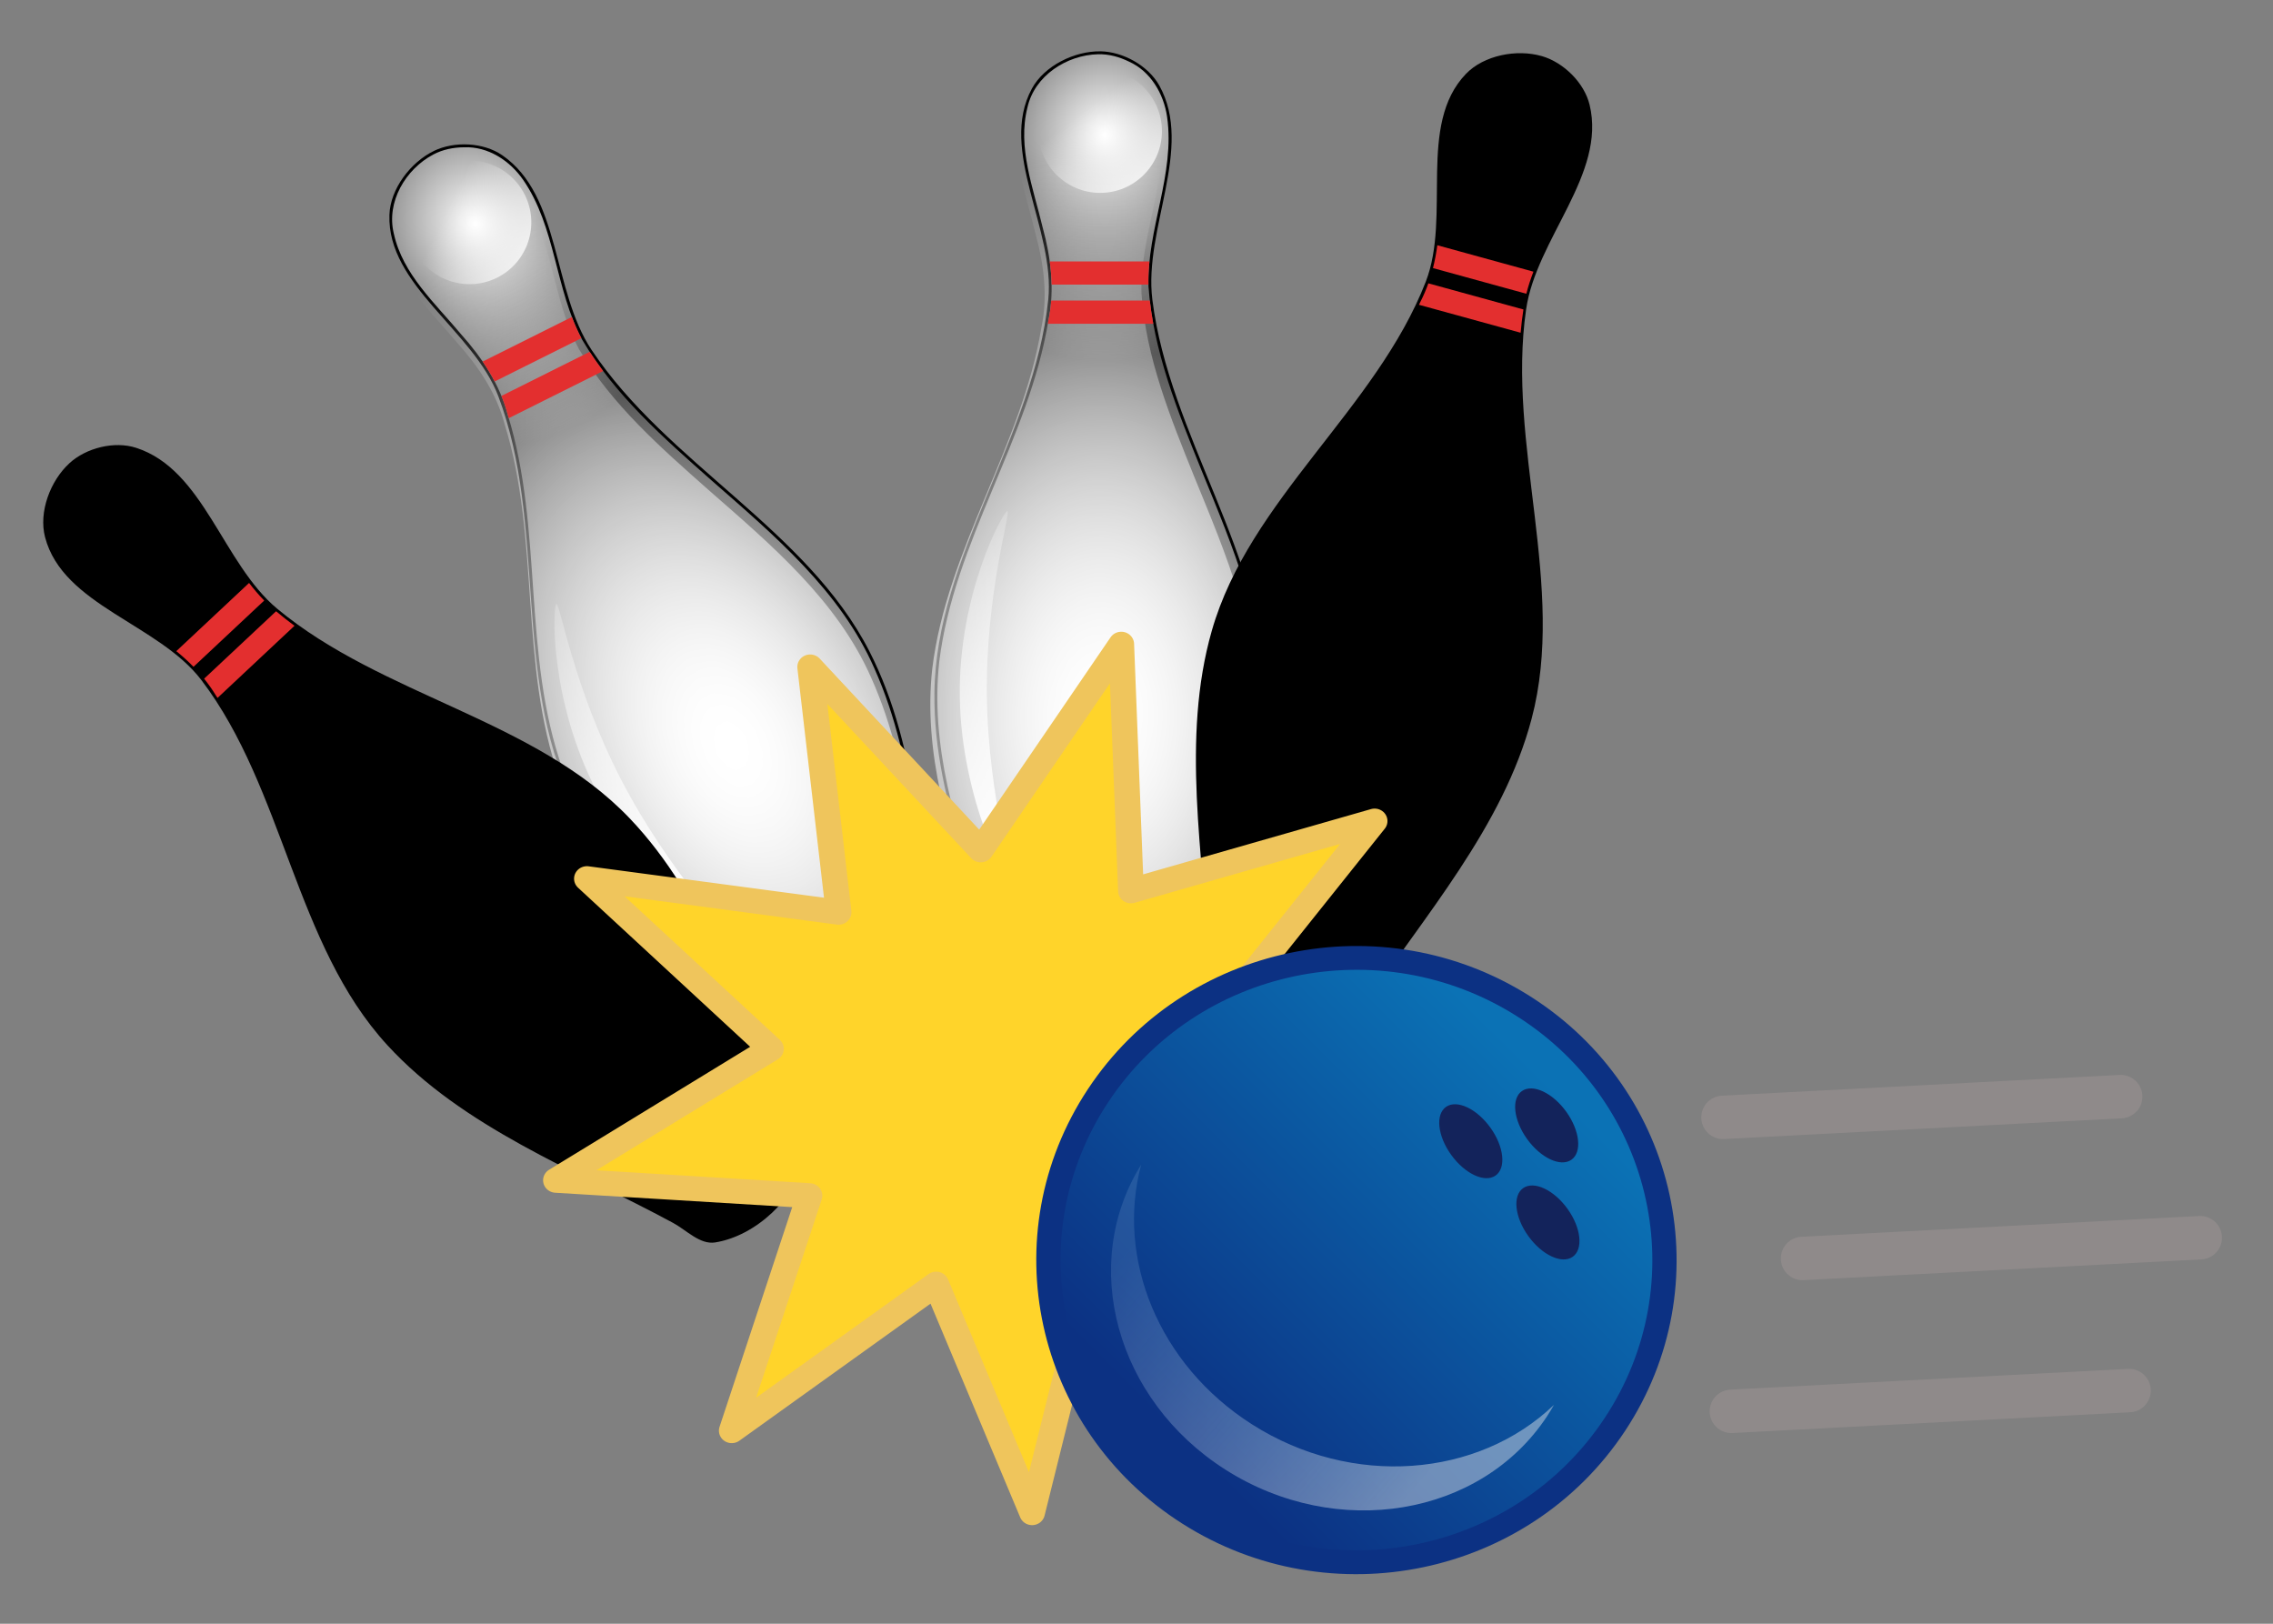
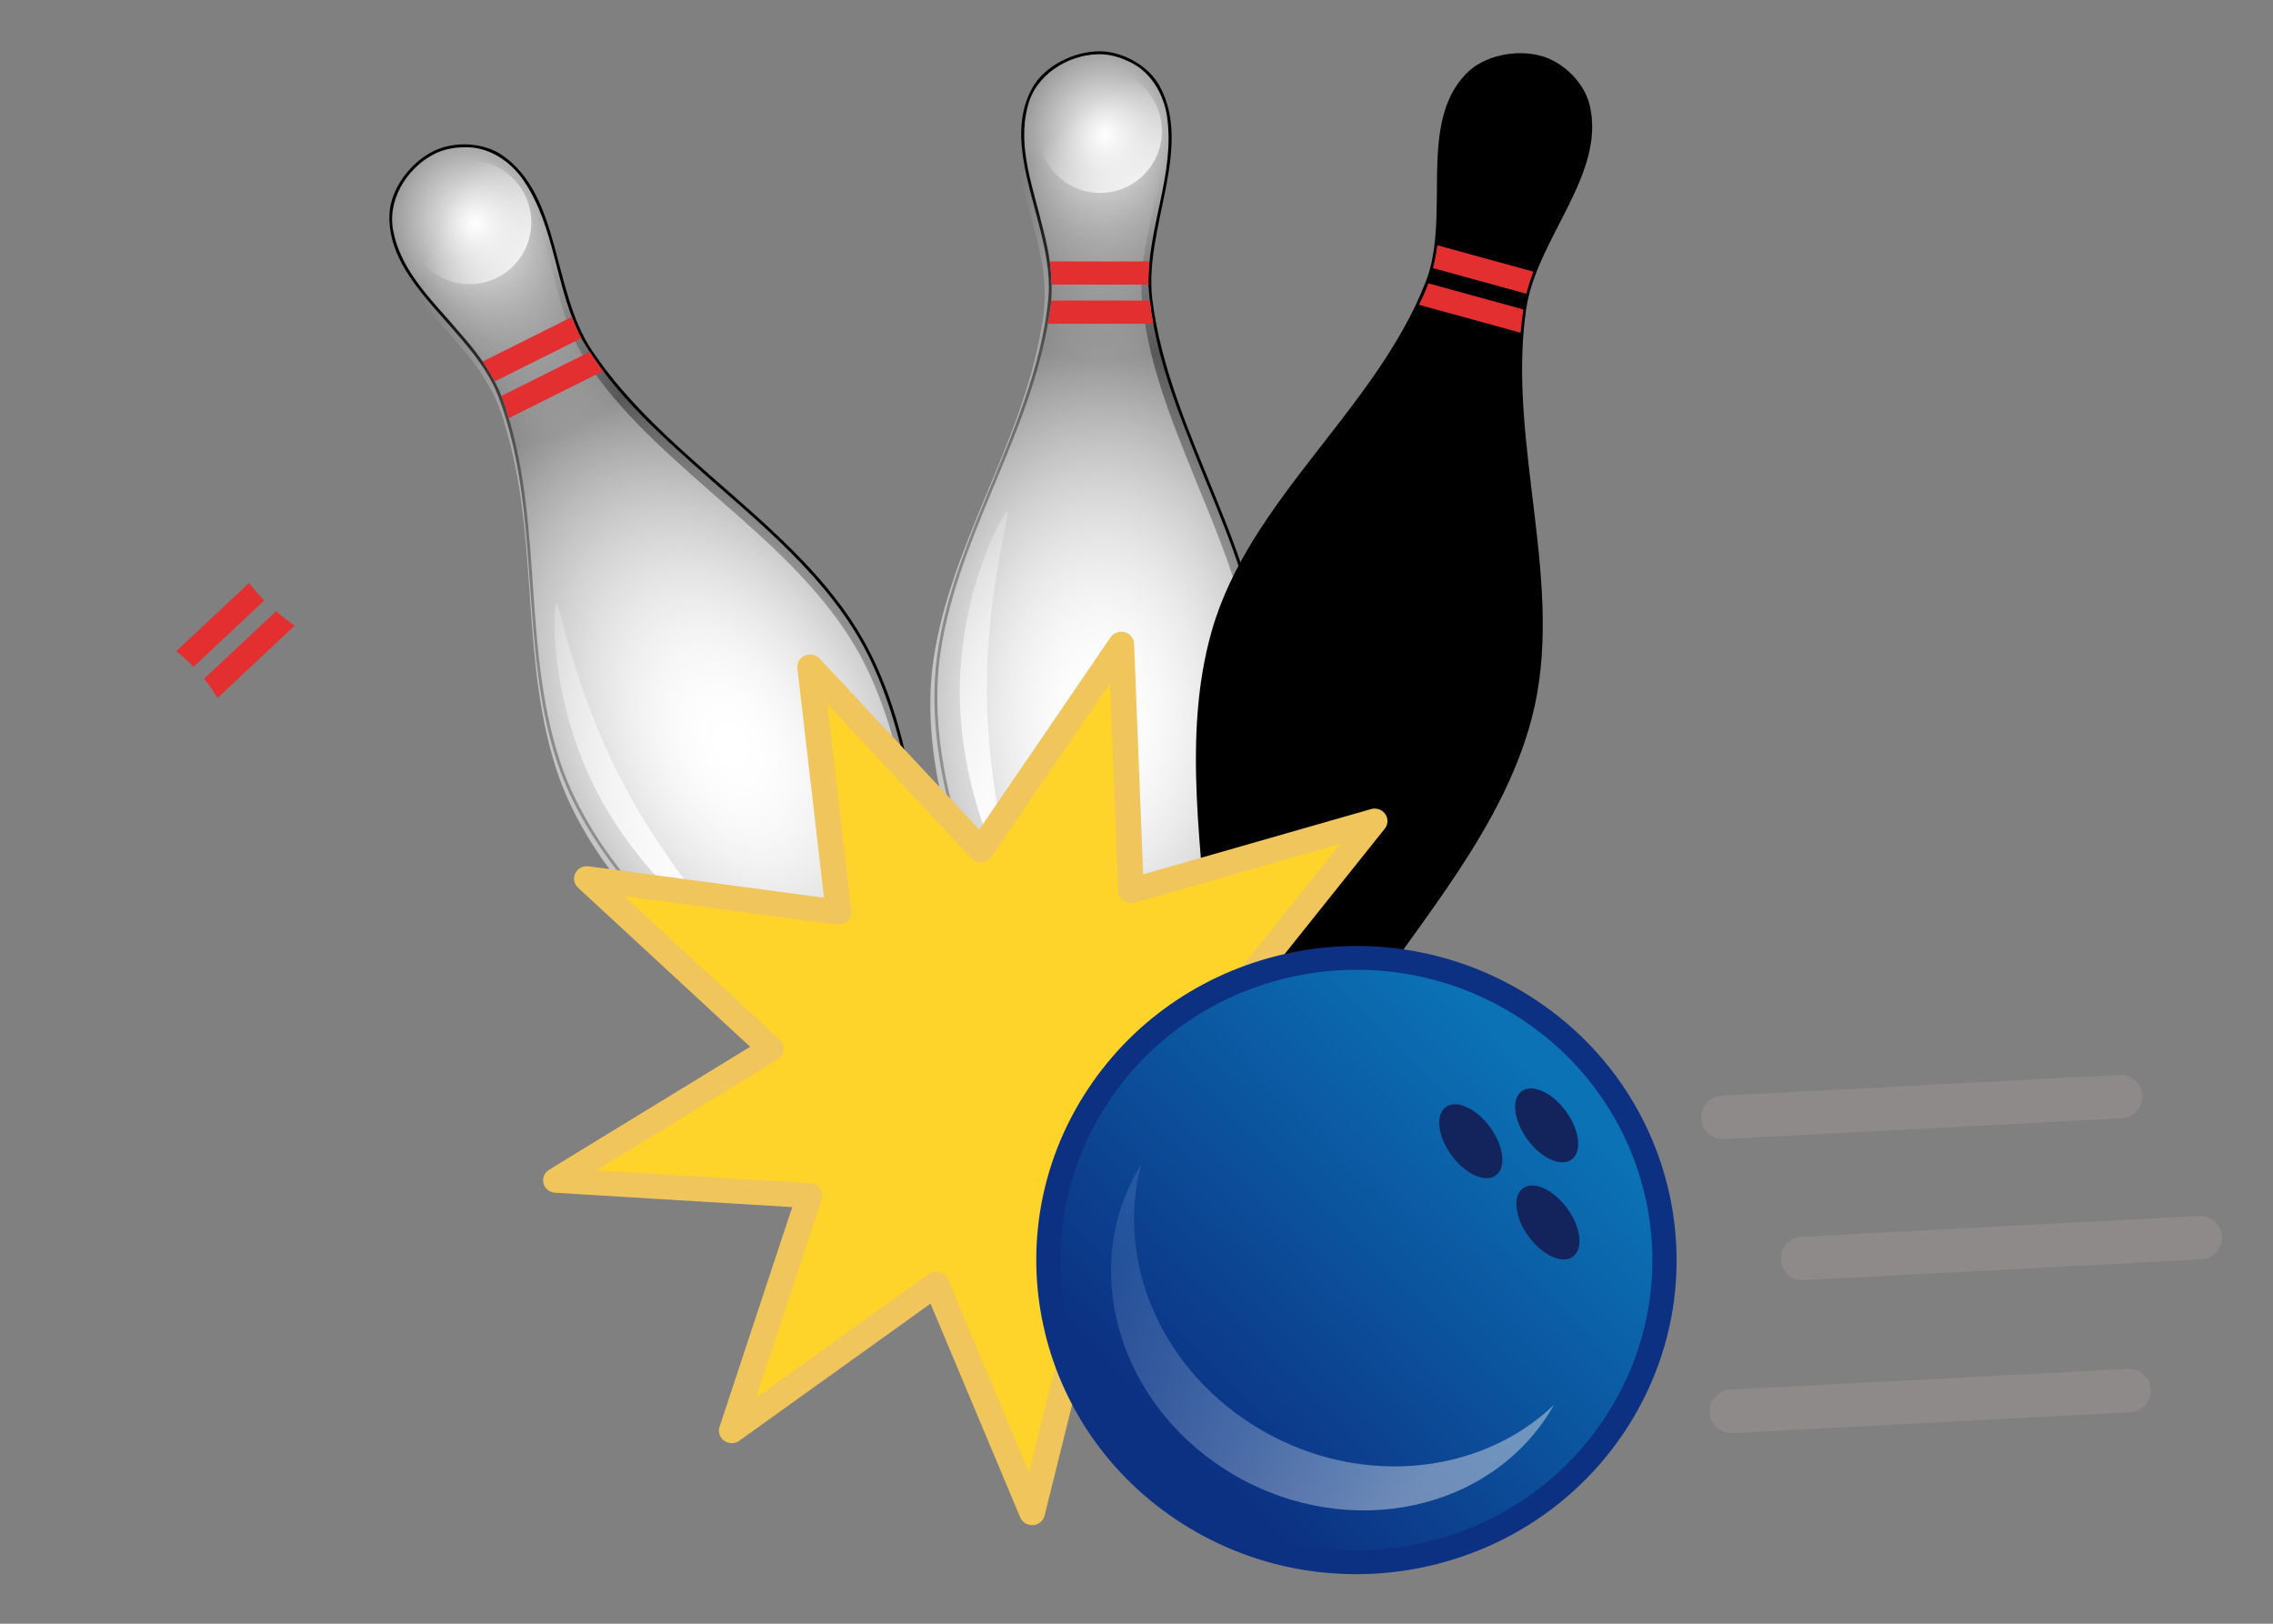
<svg xmlns="http://www.w3.org/2000/svg" xmlns:xlink="http://www.w3.org/1999/xlink" version="1.0" viewBox="0 0 700 500">
  <rect x="0" y="0" width="700" height="500" fill="#808080" stroke="none" />
  <defs>
    <linearGradient id="e">
      <stop stop-color="#fff" offset="0" />
      <stop stop-color="#fff" stop-opacity="0" offset="1" />
    </linearGradient>
    <linearGradient id="d" x1="299.53" x2="219.42" y1="657.05" y2="376.68" gradientTransform="matrix(.449 0 0 .449 -84.618 -23.117)" gradientUnits="userSpaceOnUse" xlink:href="#e" />
    <radialGradient id="b" cx="355.93" cy="627.87" r="112.52" gradientTransform="matrix(.991 1.434e-7 -3.1054e-7 1.55 -279.62 -741.33)" gradientUnits="userSpaceOnUse" xlink:href="#e" />
    <radialGradient id="a" cx="355.93" cy="340.92" r="112.52" gradientTransform="matrix(.568 -4.4553e-8 4.0779e-8 .623 -126.68 -161.74)" gradientUnits="userSpaceOnUse" xlink:href="#e" />
    <linearGradient id="i" x1="359.79" x2="311.02" y1="173.06" y2="109.97" gradientUnits="userSpaceOnUse">
      <stop stop-color="#fff" offset="0" />
      <stop stop-color="#fff" stop-opacity="0" offset="1" />
    </linearGradient>
    <radialGradient id="c" cx="355.93" cy="627.87" r="112.52" gradientTransform="matrix(.991 1.434e-7 -3.1054e-7 1.55 -277.45 -743.5)" gradientUnits="userSpaceOnUse" xlink:href="#e" />
    <linearGradient id="f" x1="359.79" x2="311.02" y1="173.06" y2="109.97" gradientUnits="userSpaceOnUse" xlink:href="#i" />
    <linearGradient id="h">
      <stop stop-color="#aacced" stop-opacity=".154" offset="0" />
      <stop stop-color="#ededed" stop-opacity=".439" offset="1" />
    </linearGradient>
    <linearGradient id="g" x1="256.35" x2="304.91" y1="447.12" y2="488.42" gradientUnits="userSpaceOnUse" xlink:href="#h" />
  </defs>
  <g transform="translate(948 249.71)">
    <g transform="translate(382.13 103.1)">
      <g transform="translate(-1104 -893.51)">
        <g transform="matrix(.993 0 0 .993 52.097 644.25)">
          <g transform="translate(13.337 -15.242)">
            <g transform="translate(-26.371 -97.792)">
              <path d="m74.09 24.674c-8.052-0.113-17.373 4.477-21.216 11.554-10.444 19.237 7.306 43.697 5.072 65.473-4.319 42.101-34.873 79.639-35.304 121.96-0.354 34.772 15.926 67.8 26.959 100.78 1.527 4.564 1.423 10.694 5.414 13.385 10.544 7.109 27.606 7.109 38.15 0 3.99-2.691 3.887-8.821 5.414-13.385 11.033-32.977 27.314-66.005 26.959-100.78-0.43-42.33-30.052-79.97-35.306-121.97-2.748-21.964 12.906-47.005 2.181-66.371-3.422-6.181-11.259-10.556-18.325-10.655z" />
              <path d="m73.361 25.578c-9.657 0.235-19.64 6.612-21.862 16.456-3.189 12.537 1.848 25.115 4.711 37.225 2.575 9.381 3.808 19.319 1.775 28.918-6.053 36.774-29.289 68.56-33.839 105.74-2.866 25.935 5.025 51.459 13.737 75.55 4.412 12.495 9.597 24.81 13.334 37.483 0.781 4.257 1.682 9.583 6.29 11.345 10.939 5.682 25.131 5.398 35.482-1.446 4.053-3.786 3.228-9.95 5.412-14.677 10.306-30.474 24.742-60.338 26.15-92.949 1.308-26.221-9.354-50.83-19.082-74.634-7.4-18.36-15.064-37.11-16.439-57.008-0.551-17.774 8.333-34.837 5.771-52.613-1.053-7.143-5.108-14.096-11.837-17.116-2.961-1.456-6.255-2.37-9.604-2.275z" fill="url(#a)" />
              <path d="m73.361 25.578c-9.657 0.235-19.64 6.612-21.862 16.456-3.189 12.537 1.848 25.115 4.711 37.225 2.575 9.381 3.808 19.319 1.775 28.918-6.053 36.774-29.289 68.56-33.839 105.74-2.866 25.935 5.025 51.459 13.737 75.55 4.412 12.495 9.597 24.81 13.334 37.483 0.781 4.257 1.682 9.583 6.29 11.345 10.939 5.682 25.131 5.398 35.482-1.446 4.053-3.786 3.228-9.95 5.412-14.677 10.306-30.474 24.742-60.338 26.15-92.949 1.308-26.221-9.354-50.83-19.082-74.634-7.4-18.36-15.064-37.11-16.439-57.008-0.551-17.774 8.333-34.837 5.771-52.613-1.053-7.143-5.108-14.096-11.837-17.116-2.961-1.456-6.255-2.37-9.604-2.275z" fill="url(#c)" />
              <path d="m71.186 27.753c-9.657 0.235-19.64 6.612-21.862 16.456-3.189 12.537 1.848 25.115 4.711 37.225 2.575 9.381 3.808 19.319 1.775 28.918-6.053 36.774-29.289 68.56-33.839 105.74-2.866 25.935 5.025 51.459 13.737 75.55 4.412 12.495 9.597 24.81 13.334 37.483 0.781 4.257 1.682 9.583 6.29 11.345 10.939 5.682 25.131 5.398 35.482-1.446 4.053-3.786 3.228-9.95 5.412-14.677 10.306-30.474 24.742-60.338 26.15-92.949 1.308-26.221-9.354-50.83-19.082-74.634-7.4-18.36-15.064-37.11-16.439-57.008-0.551-17.774 8.333-34.837 5.771-52.613-1.053-7.143-5.108-14.096-11.837-17.116-2.961-1.456-6.255-2.37-9.604-2.275z" fill="url(#b)" />
              <path d="m58.856 101.96c-0.154 2.081-0.435 4.162-0.871 6.22-0.054 0.325-0.112 0.645-0.169 0.969h32.702c-0.438-2.38-0.804-4.777-1.081-7.189h-30.582z" fill="#e32f2f" />
              <path d="m58.407 89.831c0.326 2.385 0.528 4.79 0.576 7.189h30.034c-0.048-2.408 0.07-4.803 0.309-7.189h-30.919z" fill="#e32f2f" />
              <circle transform="matrix(.449 0 0 .449 -74.917 -2.828)" cx="331.75" cy="116.34" r="42.665" fill="url(#f)" />
              <path d="m45.272 167.26c1.24-0.017-6.793 25.303-6.361 57.482 0.431 32.096 9.169 58.957 7.935 59.106-0.016 4.5e-4 -0.009 2.9e-4 -0.009 2.9e-4s0.006 9e-5 -0.009-4e-5c-1.237-0.12-15.89-26.95-16.321-59.05-0.432-32.18 13.526-57.52 14.766-57.54z" fill="url(#d)" fill-rule="evenodd" />
            </g>
            <g transform="matrix(.964 .265 -.265 .964 119.74 -115.06)">
              <path d="m74.09 24.674c-8.052-0.113-17.373 4.477-21.216 11.554-10.444 19.237 7.306 43.697 5.072 65.473-4.319 42.101-34.873 79.639-35.304 121.96-0.354 34.772 15.926 67.8 26.959 100.78 1.527 4.564 1.423 10.694 5.414 13.385 10.544 7.109 27.606 7.109 38.15 0 3.99-2.691 3.887-8.821 5.414-13.385 11.033-32.977 27.314-66.005 26.959-100.78-0.43-42.33-30.052-79.97-35.306-121.97-2.748-21.964 12.906-47.005 2.181-66.371-3.422-6.181-11.259-10.556-18.325-10.655z" />
              <path d="m73.361 25.578c-9.657 0.235-19.64 6.612-21.862 16.456-3.189 12.537 1.848 25.115 4.711 37.225 2.575 9.381 3.808 19.319 1.775 28.918-6.053 36.774-29.289 68.56-33.839 105.74-2.866 25.935 5.025 51.459 13.737 75.55 4.412 12.495 9.597 24.81 13.334 37.483 0.781 4.257 1.682 9.583 6.29 11.345 10.939 5.682 25.131 5.398 35.482-1.446 4.053-3.786 3.228-9.95 5.412-14.677 10.306-30.474 24.742-60.338 26.15-92.949 1.308-26.221-9.354-50.83-19.082-74.634-7.4-18.36-15.064-37.11-16.439-57.008-0.551-17.774 8.333-34.837 5.771-52.613-1.053-7.143-5.108-14.096-11.837-17.116-2.961-1.456-6.255-2.37-9.604-2.275z" fill="url(#a)" />
              <path d="m73.361 25.578c-9.657 0.235-19.64 6.612-21.862 16.456-3.189 12.537 1.848 25.115 4.711 37.225 2.575 9.381 3.808 19.319 1.775 28.918-6.053 36.774-29.289 68.56-33.839 105.74-2.866 25.935 5.025 51.459 13.737 75.55 4.412 12.495 9.597 24.81 13.334 37.483 0.781 4.257 1.682 9.583 6.29 11.345 10.939 5.682 25.131 5.398 35.482-1.446 4.053-3.786 3.228-9.95 5.412-14.677 10.306-30.474 24.742-60.338 26.15-92.949 1.308-26.221-9.354-50.83-19.082-74.634-7.4-18.36-15.064-37.11-16.439-57.008-0.551-17.774 8.333-34.837 5.771-52.613-1.053-7.143-5.108-14.096-11.837-17.116-2.961-1.456-6.255-2.37-9.604-2.275z" fill="url(#c)" />
              <path d="m71.186 27.753c-9.657 0.235-19.64 6.612-21.862 16.456-3.189 12.537 1.848 25.115 4.711 37.225 2.575 9.381 3.808 19.319 1.775 28.918-6.053 36.774-29.289 68.56-33.839 105.74-2.866 25.935 5.025 51.459 13.737 75.55 4.412 12.495 9.597 24.81 13.334 37.483 0.781 4.257 1.682 9.583 6.29 11.345 10.939 5.682 25.131 5.398 35.482-1.446 4.053-3.786 3.228-9.95 5.412-14.677 10.306-30.474 24.742-60.338 26.15-92.949 1.308-26.221-9.354-50.83-19.082-74.634-7.4-18.36-15.064-37.11-16.439-57.008-0.551-17.774 8.333-34.837 5.771-52.613-1.053-7.143-5.108-14.096-11.837-17.116-2.961-1.456-6.255-2.37-9.604-2.275z" fill="url(#b)" />
              <path d="m58.856 101.96c-0.154 2.081-0.435 4.162-0.871 6.22-0.054 0.325-0.112 0.645-0.169 0.969h32.702c-0.438-2.38-0.804-4.777-1.081-7.189h-30.582z" fill="#e32f2f" />
              <path d="m58.407 89.831c0.326 2.385 0.528 4.79 0.576 7.189h30.034c-0.048-2.408 0.07-4.803 0.309-7.189h-30.919z" fill="#e32f2f" />
              <circle transform="matrix(.449 0 0 .449 -74.917 -2.828)" cx="331.75" cy="116.34" r="42.665" fill="url(#f)" />
              <path d="m45.272 167.26c1.24-0.017-6.793 25.303-6.361 57.482 0.431 32.096 9.169 58.957 7.935 59.106-0.016 4.5e-4 -0.009 2.9e-4 -0.009 2.9e-4s0.006 9e-5 -0.009-4e-5c-1.237-0.12-15.89-26.95-16.321-59.05-0.432-32.18 13.526-57.52 14.766-57.54z" fill="url(#d)" fill-rule="evenodd" />
            </g>
            <g transform="matrix(.895 -.447 .447 .895 -236.27 -31.209)">
              <path d="m74.09 24.674c-8.052-0.113-17.373 4.477-21.216 11.554-10.444 19.237 7.306 43.697 5.072 65.473-4.319 42.101-34.873 79.639-35.304 121.96-0.354 34.772 15.926 67.8 26.959 100.78 1.527 4.564 1.423 10.694 5.414 13.385 10.544 7.109 27.606 7.109 38.15 0 3.99-2.691 3.887-8.821 5.414-13.385 11.033-32.977 27.314-66.005 26.959-100.78-0.43-42.33-30.052-79.97-35.306-121.97-2.748-21.964 12.906-47.005 2.181-66.371-3.422-6.181-11.259-10.556-18.325-10.655z" />
              <path d="m73.361 25.578c-9.657 0.235-19.64 6.612-21.862 16.456-3.189 12.537 1.848 25.115 4.711 37.225 2.575 9.381 3.808 19.319 1.775 28.918-6.053 36.774-29.289 68.56-33.839 105.74-2.866 25.935 5.025 51.459 13.737 75.55 4.412 12.495 9.597 24.81 13.334 37.483 0.781 4.257 1.682 9.583 6.29 11.345 10.939 5.682 25.131 5.398 35.482-1.446 4.053-3.786 3.228-9.95 5.412-14.677 10.306-30.474 24.742-60.338 26.15-92.949 1.308-26.221-9.354-50.83-19.082-74.634-7.4-18.36-15.064-37.11-16.439-57.008-0.551-17.774 8.333-34.837 5.771-52.613-1.053-7.143-5.108-14.096-11.837-17.116-2.961-1.456-6.255-2.37-9.604-2.275z" fill="url(#a)" />
              <path d="m73.361 25.578c-9.657 0.235-19.64 6.612-21.862 16.456-3.189 12.537 1.848 25.115 4.711 37.225 2.575 9.381 3.808 19.319 1.775 28.918-6.053 36.774-29.289 68.56-33.839 105.74-2.866 25.935 5.025 51.459 13.737 75.55 4.412 12.495 9.597 24.81 13.334 37.483 0.781 4.257 1.682 9.583 6.29 11.345 10.939 5.682 25.131 5.398 35.482-1.446 4.053-3.786 3.228-9.95 5.412-14.677 10.306-30.474 24.742-60.338 26.15-92.949 1.308-26.221-9.354-50.83-19.082-74.634-7.4-18.36-15.064-37.11-16.439-57.008-0.551-17.774 8.333-34.837 5.771-52.613-1.053-7.143-5.108-14.096-11.837-17.116-2.961-1.456-6.255-2.37-9.604-2.275z" fill="url(#c)" />
              <path d="m71.186 27.753c-9.657 0.235-19.64 6.612-21.862 16.456-3.189 12.537 1.848 25.115 4.711 37.225 2.575 9.381 3.808 19.319 1.775 28.918-6.053 36.774-29.289 68.56-33.839 105.74-2.866 25.935 5.025 51.459 13.737 75.55 4.412 12.495 9.597 24.81 13.334 37.483 0.781 4.257 1.682 9.583 6.29 11.345 10.939 5.682 25.131 5.398 35.482-1.446 4.053-3.786 3.228-9.95 5.412-14.677 10.306-30.474 24.742-60.338 26.15-92.949 1.308-26.221-9.354-50.83-19.082-74.634-7.4-18.36-15.064-37.11-16.439-57.008-0.551-17.774 8.333-34.837 5.771-52.613-1.053-7.143-5.108-14.096-11.837-17.116-2.961-1.456-6.255-2.37-9.604-2.275z" fill="url(#b)" />
              <path d="m58.856 101.96c-0.154 2.081-0.435 4.162-0.871 6.22-0.054 0.325-0.112 0.645-0.169 0.969h32.702c-0.438-2.38-0.804-4.777-1.081-7.189h-30.582z" fill="#e32f2f" />
              <path d="m58.407 89.831c0.326 2.385 0.528 4.79 0.576 7.189h30.034c-0.048-2.408 0.07-4.803 0.309-7.189h-30.919z" fill="#e32f2f" />
              <circle transform="matrix(.449 0 0 .449 -74.917 -2.828)" cx="331.75" cy="116.34" r="42.665" fill="url(#f)" />
              <path d="m45.272 167.26c1.24-0.017-6.793 25.303-6.361 57.482 0.431 32.096 9.169 58.957 7.935 59.106-0.016 4.5e-4 -0.009 2.9e-4 -0.009 2.9e-4s0.006 9e-5 -0.009-4e-5c-1.237-0.12-15.89-26.95-16.321-59.05-0.432-32.18 13.526-57.52 14.766-57.54z" fill="url(#d)" fill-rule="evenodd" />
            </g>
            <g transform="matrix(.73 -.684 .684 .73 -342.93 87.257)">
-               <path d="m74.09 24.674c-8.052-0.113-17.373 4.477-21.216 11.554-10.444 19.237 7.306 43.697 5.072 65.473-4.319 42.101-34.873 79.639-35.304 121.96-0.354 34.772 15.926 67.8 26.959 100.78 1.527 4.564 1.423 10.694 5.414 13.385 10.544 7.109 27.606 7.109 38.15 0 3.99-2.691 3.887-8.821 5.414-13.385 11.033-32.977 27.314-66.005 26.959-100.78-0.43-42.33-30.052-79.97-35.306-121.97-2.748-21.964 12.906-47.005 2.181-66.371-3.422-6.181-11.259-10.556-18.325-10.655z" />
              <path d="m73.361 25.578c-9.657 0.235-19.64 6.612-21.862 16.456-3.189 12.537 1.848 25.115 4.711 37.225 2.575 9.381 3.808 19.319 1.775 28.918-6.053 36.774-29.289 68.56-33.839 105.74-2.866 25.935 5.025 51.459 13.737 75.55 4.412 12.495 9.597 24.81 13.334 37.483 0.781 4.257 1.682 9.583 6.29 11.345 10.939 5.682 25.131 5.398 35.482-1.446 4.053-3.786 3.228-9.95 5.412-14.677 10.306-30.474 24.742-60.338 26.15-92.949 1.308-26.221-9.354-50.83-19.082-74.634-7.4-18.36-15.064-37.11-16.439-57.008-0.551-17.774 8.333-34.837 5.771-52.613-1.053-7.143-5.108-14.096-11.837-17.116-2.961-1.456-6.255-2.37-9.604-2.275z" fill="url(#a)" />
              <path d="m73.361 25.578c-9.657 0.235-19.64 6.612-21.862 16.456-3.189 12.537 1.848 25.115 4.711 37.225 2.575 9.381 3.808 19.319 1.775 28.918-6.053 36.774-29.289 68.56-33.839 105.74-2.866 25.935 5.025 51.459 13.737 75.55 4.412 12.495 9.597 24.81 13.334 37.483 0.781 4.257 1.682 9.583 6.29 11.345 10.939 5.682 25.131 5.398 35.482-1.446 4.053-3.786 3.228-9.95 5.412-14.677 10.306-30.474 24.742-60.338 26.15-92.949 1.308-26.221-9.354-50.83-19.082-74.634-7.4-18.36-15.064-37.11-16.439-57.008-0.551-17.774 8.333-34.837 5.771-52.613-1.053-7.143-5.108-14.096-11.837-17.116-2.961-1.456-6.255-2.37-9.604-2.275z" fill="url(#c)" />
              <path d="m71.186 27.753c-9.657 0.235-19.64 6.612-21.862 16.456-3.189 12.537 1.848 25.115 4.711 37.225 2.575 9.381 3.808 19.319 1.775 28.918-6.053 36.774-29.289 68.56-33.839 105.74-2.866 25.935 5.025 51.459 13.737 75.55 4.412 12.495 9.597 24.81 13.334 37.483 0.781 4.257 1.682 9.583 6.29 11.345 10.939 5.682 25.131 5.398 35.482-1.446 4.053-3.786 3.228-9.95 5.412-14.677 10.306-30.474 24.742-60.338 26.15-92.949 1.308-26.221-9.354-50.83-19.082-74.634-7.4-18.36-15.064-37.11-16.439-57.008-0.551-17.774 8.333-34.837 5.771-52.613-1.053-7.143-5.108-14.096-11.837-17.116-2.961-1.456-6.255-2.37-9.604-2.275z" fill="url(#b)" />
              <path d="m58.856 101.96c-0.154 2.081-0.435 4.162-0.871 6.22-0.054 0.325-0.112 0.645-0.169 0.969h32.702c-0.438-2.38-0.804-4.777-1.081-7.189h-30.582z" fill="#e32f2f" />
              <path d="m58.407 89.831c0.326 2.385 0.528 4.79 0.576 7.189h30.034c-0.048-2.408 0.07-4.803 0.309-7.189h-30.919z" fill="#e32f2f" />
              <circle transform="matrix(.449 0 0 .449 -74.917 -2.828)" cx="331.75" cy="116.34" r="42.665" fill="url(#f)" />
              <path d="m45.272 167.26c1.24-0.017-6.793 25.303-6.361 57.482 0.431 32.096 9.169 58.957 7.935 59.106-0.016 4.5e-4 -0.009 2.9e-4 -0.009 2.9e-4s0.006 9e-5 -0.009-4e-5c-1.237-0.12-15.89-26.95-16.321-59.05-0.432-32.18 13.526-57.52 14.766-57.54z" fill="url(#d)" fill-rule="evenodd" />
            </g>
            <path transform="matrix(.737 0 0 .716 18.041 134.23)" d="m131.21 289.29-94.556-49.891-25.092 103.92-40.364-98.998-86.023 63.482 32.714-101.78-106.7-6.664 90.485-56.942-77.456-73.693 105.92 14.543-11.966-106.24 71.79 79.223 59.123-89.075 4.071 106.83 102.55-30.232-65.553 84.456 97.989 42.757-104.5 22.56z" fill="#ffd42a" fill-rule="evenodd" stroke="#efc55c" stroke-linecap="round" stroke-linejoin="round" stroke-width="10.8" />
            <g transform="matrix(1.833 0 0 1.798 27.87 204.32)">
              <g transform="translate(-245.02,-391.4)">
                <path d="m344.63 475.04c-16.272 25.099-49.816 32.25-74.913 15.978-25.104-16.277-32.254-49.818-15.977-74.918 16.269-25.096 49.812-32.25 74.912-15.977 25.102 16.277 32.25 49.819 15.978 74.917z" fill="#0c3183" />
                <linearGradient id="j" x1="330.98" x2="268.48" y1="414.28" y2="475.78" gradientUnits="userSpaceOnUse">
                  <stop stop-color="#0B72B5" offset="0" />
                  <stop stop-color="#0C3183" offset="1" />
                </linearGradient>
                <path d="m341.19 472.8c-15.039 23.198-46.042 29.808-69.237 14.768-23.202-15.041-29.811-46.04-14.765-69.235 15.037-23.195 46.037-29.807 69.234-14.768 23.198 15.04 29.807 46.04 14.768 69.235z" fill="url(#j)" />
                <path d="m335.55 428.27c-1.833 1.295-5.19-0.315-7.497-3.586-2.311-3.279-2.691-6.982-0.859-8.275 1.838-1.291 5.195 0.315 7.502 3.588 2.304 3.277 2.686 6.98 0.854 8.273z" fill="#13235b" />
                <path d="m322.71 431c-1.833 1.294-5.192-0.314-7.502-3.589s-2.691-6.977-0.854-8.274c1.833-1.286 5.192 0.32 7.498 3.596 2.308 3.274 2.695 6.977 0.858 8.267z" fill="#13235b" />
                <path d="m335.76 445.01c-1.837 1.293-5.192-0.313-7.502-3.592-2.305-3.273-2.689-6.975-0.854-8.268 1.832-1.295 5.192 0.315 7.498 3.589 2.308 3.277 2.691 6.978 0.858 8.271z" fill="#13235b" />
              </g>
              <g transform="translate(-243.76,-391.08)" fill="url(#g)">
                <path d="m280.27 473.59c-15.896-10.305-23.04-28.703-18.759-44.814-10.544 17.213-4.286 40.597 14.264 52.627 18.828 12.204 43.176 8.094 54.378-9.184 0.425-0.656 0.812-1.322 1.188-1.993-12.815 12.515-34.115 14.364-51.071 3.364z" fill="url(#g)" />
              </g>
            </g>
            <path d="m240.83 257.46 123.35-6.435" fill="none" stroke="#8f8a8a" stroke-linecap="round" stroke-linejoin="round" stroke-width="13.465" />
            <path d="m265.5 301.21 123.35-6.435" fill="none" stroke="#8f8a8a" stroke-linecap="round" stroke-linejoin="round" stroke-width="13.465" />
            <path d="m243.43 348.62 123.35-6.435" fill="none" stroke="#8f8a8a" stroke-linecap="round" stroke-linejoin="round" stroke-width="13.465" />
          </g>
        </g>
      </g>
    </g>
  </g>
</svg>